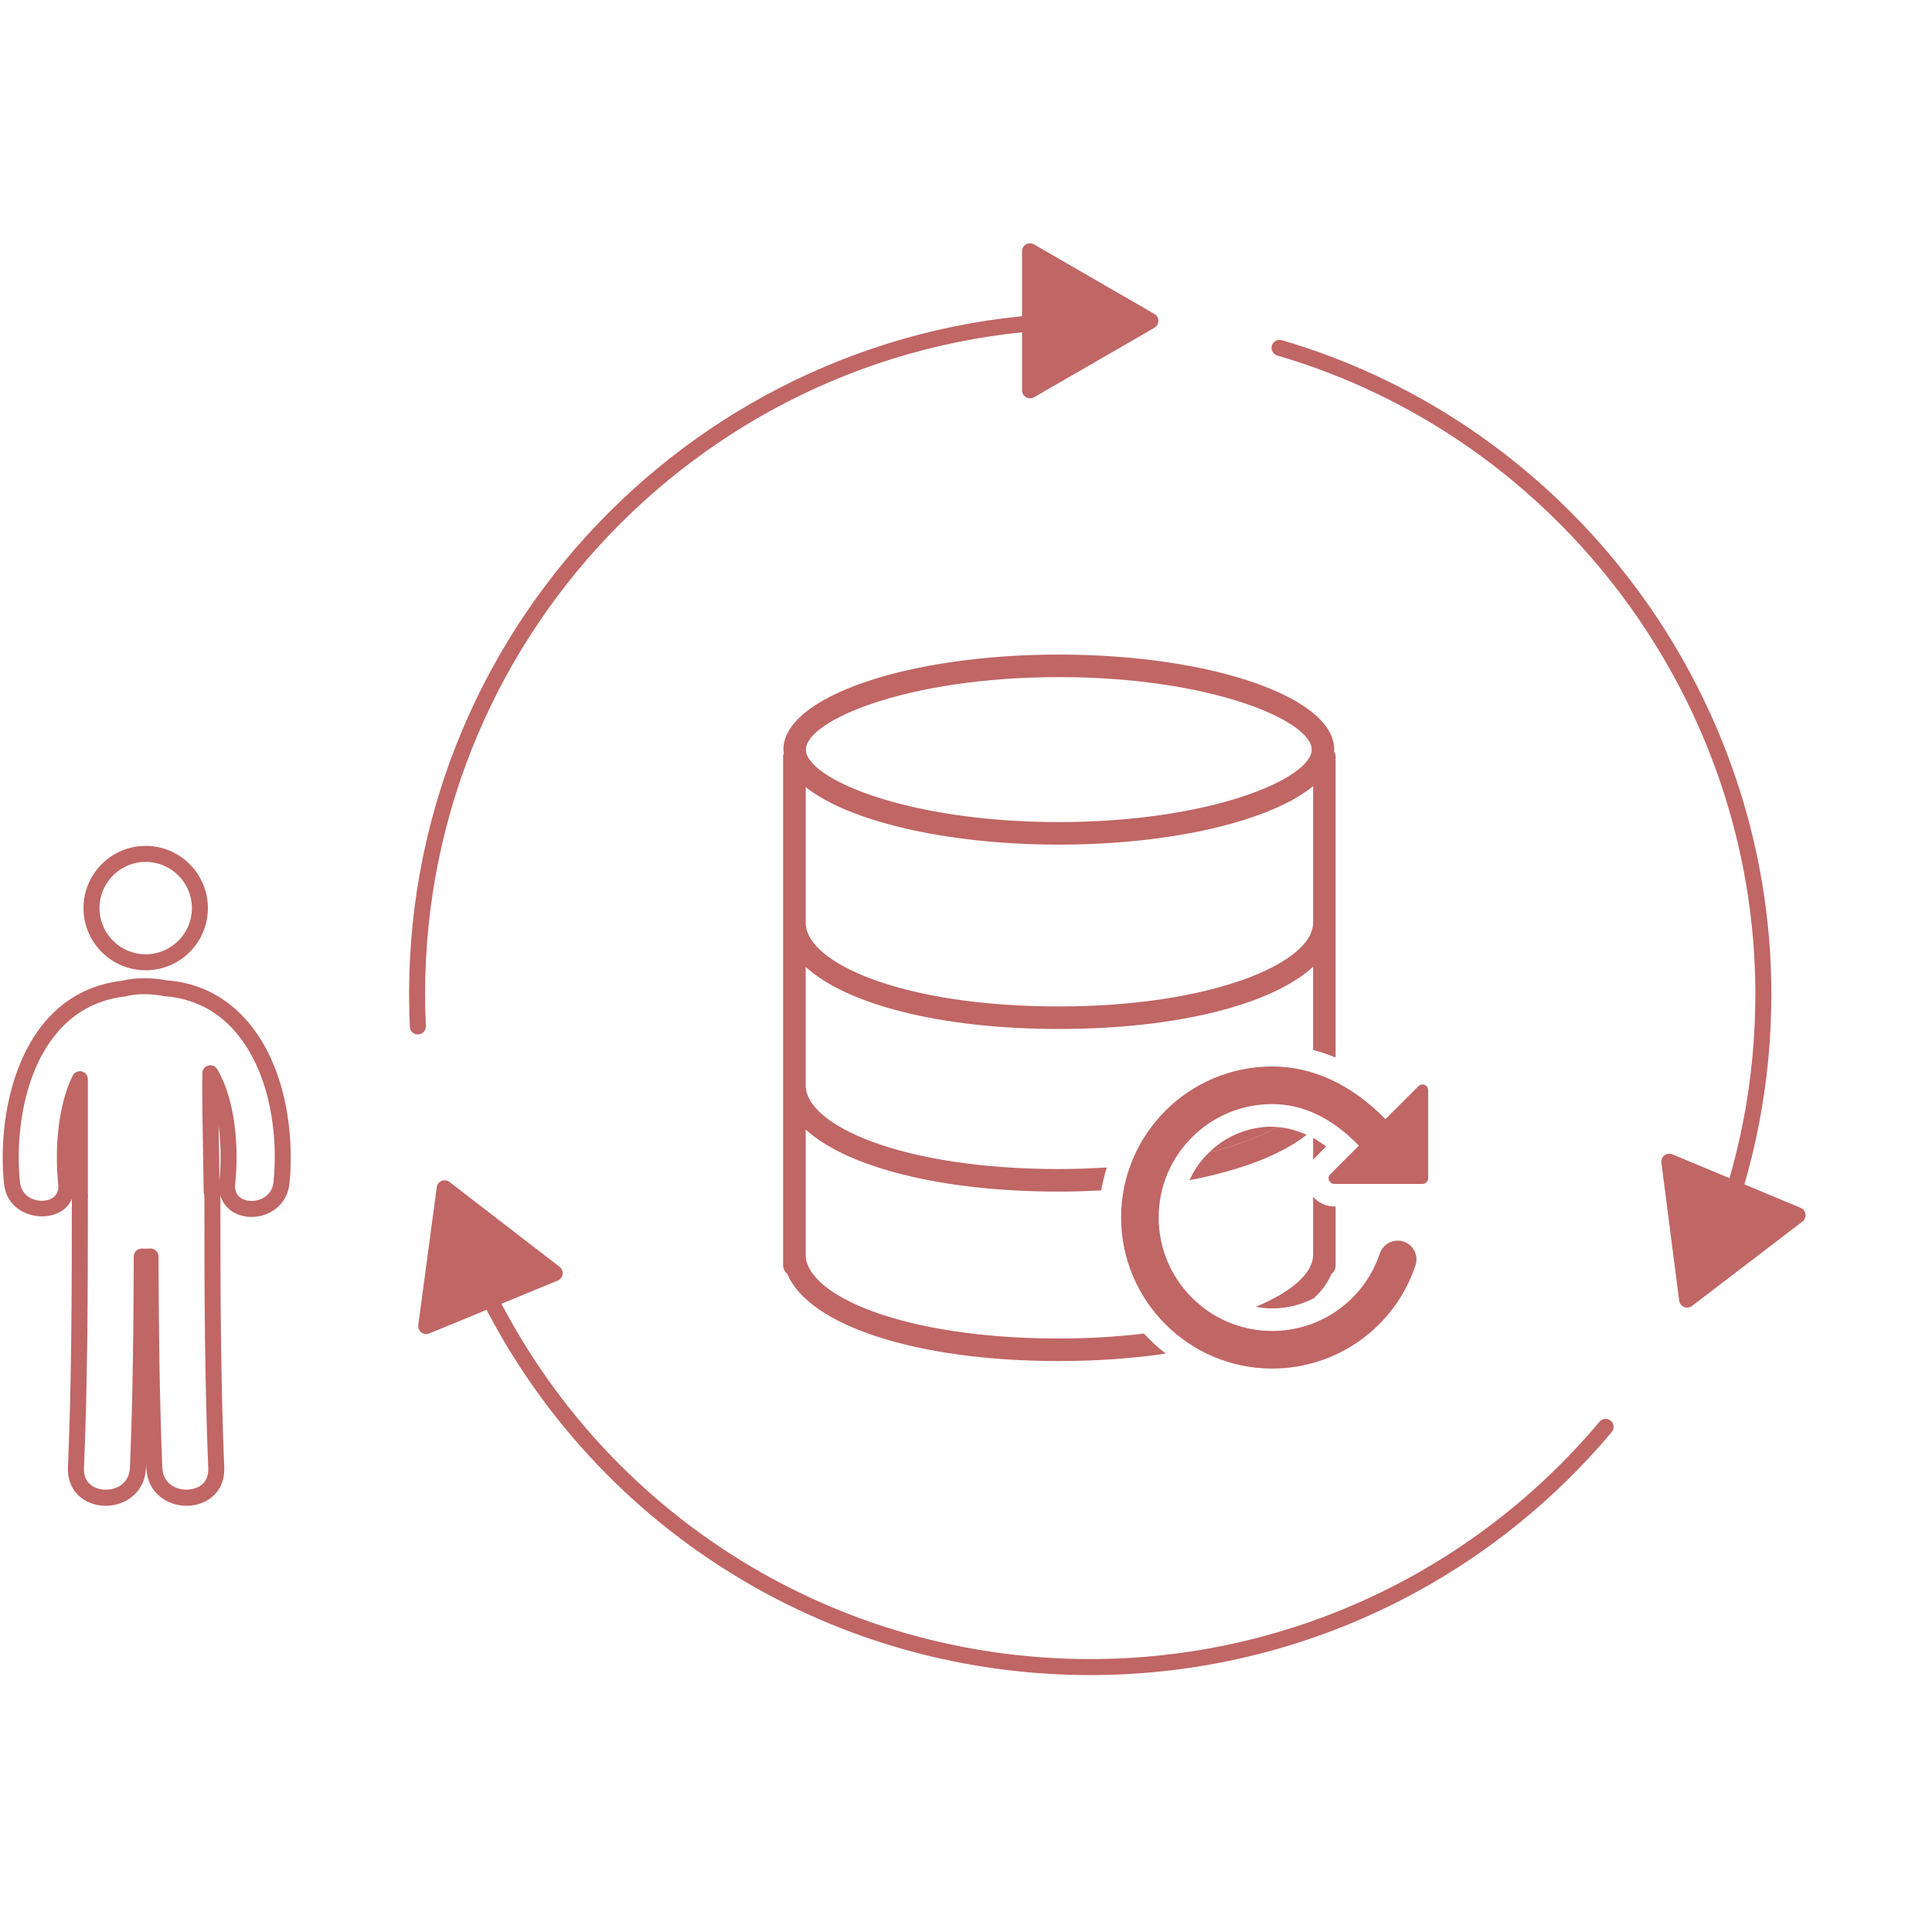
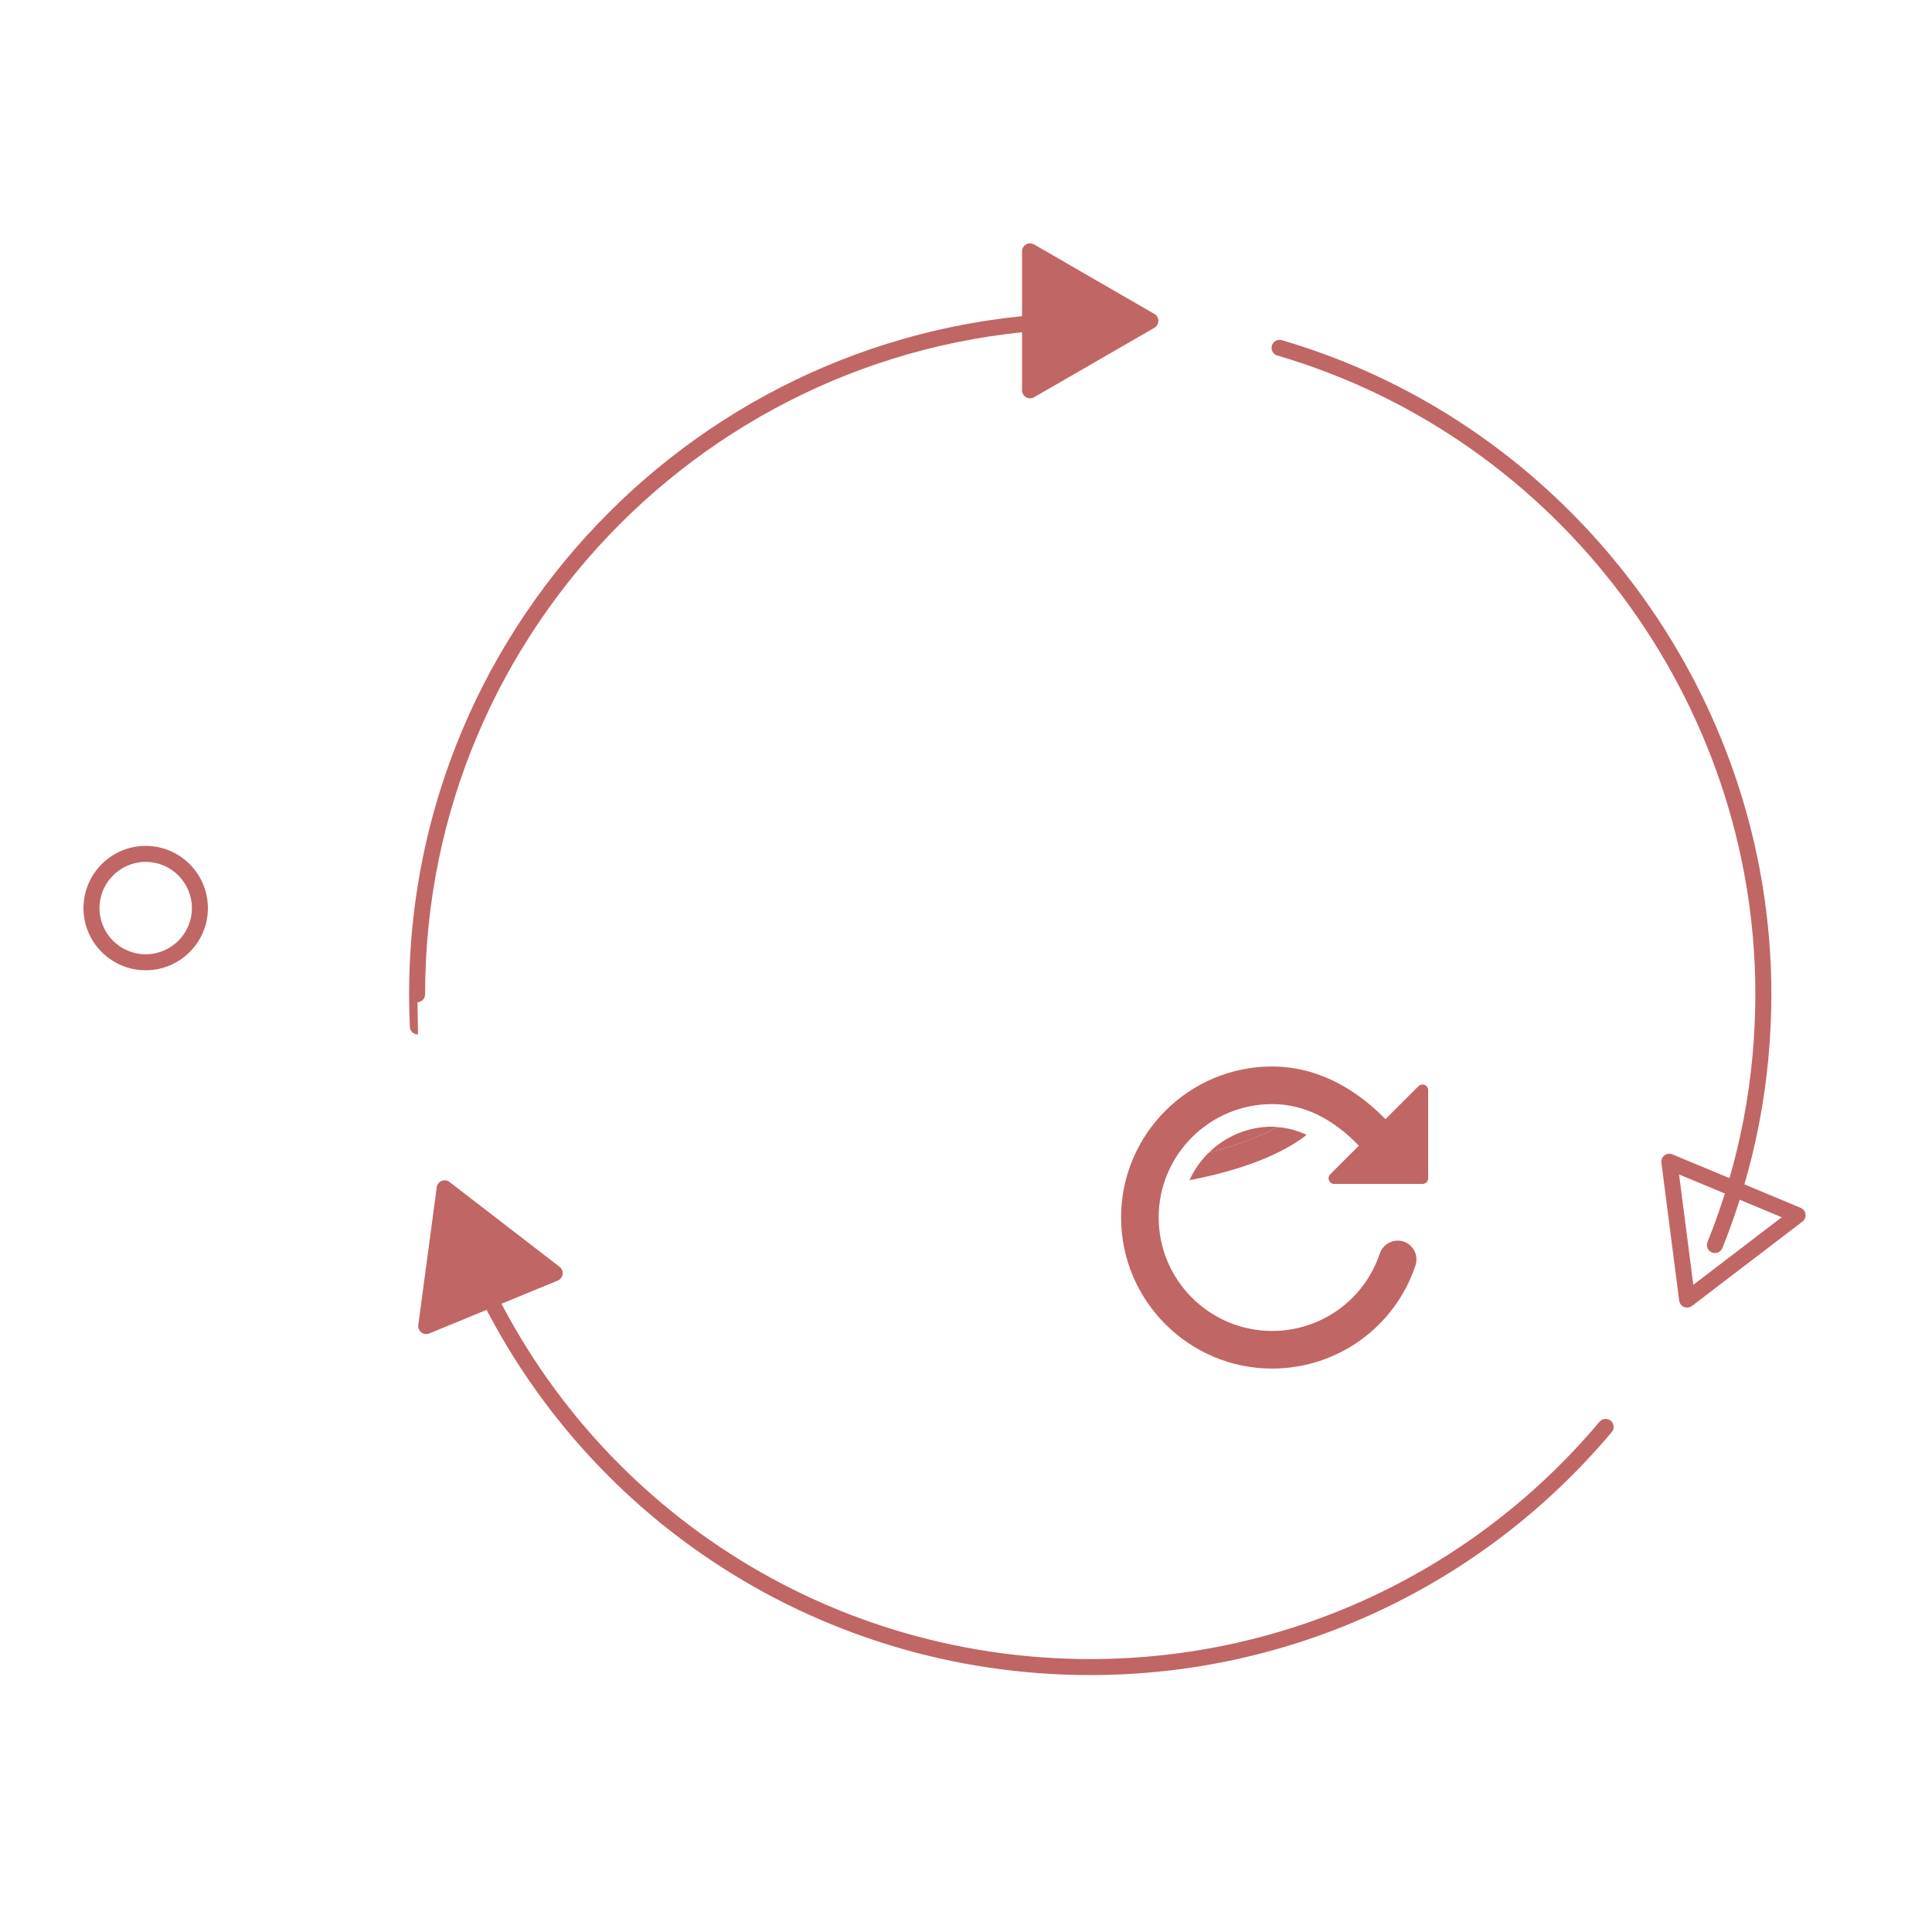
<svg xmlns="http://www.w3.org/2000/svg" version="1.1" x="0px" y="0px" width="96.554px" height="96.555px" viewBox="0 0 96.554 96.555" enable-background="new 0 0 96.554 96.555" xml:space="preserve">
  <g id="Layer_2">
</g>
  <g id="Layer_1">
    <g>
      <g>
        <g>
          <path fill="#C06665" d="M7.281,48.491c-1.714,0-3.109-1.394-3.109-3.105c0-1.716,1.395-3.112,3.109-3.112      s3.109,1.396,3.109,3.112C10.391,47.098,8.996,48.491,7.281,48.491z M7.281,43.074c-1.273,0-2.309,1.037-2.309,2.312      c0,1.271,1.036,2.305,2.309,2.305c1.273,0,2.31-1.033,2.31-2.305C9.591,44.111,8.555,43.074,7.281,43.074z" />
        </g>
        <g>
-           <path fill="#C06665" d="M9.324,75.254c-0.961,0-1.96-0.646-2.012-1.879c-0.003-0.081-0.006-0.162-0.009-0.242      c-0.003,0.08-0.007,0.161-0.01,0.242c-0.05,1.233-1.049,1.879-2.011,1.879c-0.549,0-1.063-0.207-1.409-0.566      c-0.333-0.347-0.498-0.813-0.477-1.346c0.18-4.294,0.194-8.446,0.194-13.424c-0.07,0.162-0.161,0.289-0.246,0.384      c-0.804,0.891-2.963,0.582-3.142-1.139c-0.393-3.756,0.855-9.559,5.901-10.15c0.622-0.154,1.462-0.172,2.199-0.021      c1.636,0.112,3.041,0.828,4.125,2.119c1.885,2.246,2.288,5.633,2.037,8.053c-0.114,1.087-1.039,1.655-1.893,1.655l0,0      c-0.499,0-0.955-0.188-1.25-0.517c-0.116-0.128-0.239-0.313-0.311-0.564c0.003,0.047,0.005,0.096,0.005,0.145      c0,4.808,0.015,9.139,0.192,13.46c0.022,0.533-0.142,0.998-0.475,1.346C10.387,75.047,9.874,75.254,9.324,75.254z M7.523,62.395      c0.102,0,0.2,0.039,0.274,0.108c0.08,0.076,0.126,0.181,0.126,0.291c0.009,3.155,0.039,6.877,0.189,10.548      c0.049,1.208,1.506,1.351,2.043,0.791c0.181-0.188,0.266-0.443,0.253-0.758c-0.179-4.337-0.193-8.677-0.193-13.493      c0-0.097-0.012-0.194-0.036-0.298c-0.013-0.9-0.027-1.711-0.041-2.521c-0.02-1.144-0.04-2.288-0.026-3.43      c0.002-0.18,0.124-0.335,0.297-0.382c0.172-0.049,0.356,0.028,0.447,0.184c0.939,1.59,1.081,4.002,0.899,5.729      c-0.026,0.253,0.027,0.456,0.159,0.602c0.145,0.161,0.384,0.253,0.657,0.253l0,0c0.481,0,1.03-0.294,1.097-0.938      c0.234-2.257-0.129-5.4-1.854-7.455c-0.939-1.119-2.157-1.739-3.62-1.843c-0.732-0.143-1.355-0.126-1.952,0.017      C1.728,50.331,0.64,55.64,1,59.08c0.104,1.009,1.352,1.13,1.751,0.687c0.131-0.146,0.185-0.35,0.158-0.603      c-0.164-1.576-0.061-3.823,0.724-5.407c0.082-0.166,0.268-0.251,0.45-0.212c0.181,0.043,0.309,0.204,0.309,0.39v5.667      c0,0.004,0.009,0.174,0.009,0.177l-0.009,0.12c0,4.986-0.014,9.156-0.195,13.477c-0.012,0.314,0.073,0.569,0.254,0.758      c0.537,0.56,1.994,0.418,2.043-0.791c0.154-3.74,0.183-7.431,0.19-10.548c0-0.11,0.046-0.215,0.126-0.29      s0.188-0.099,0.298-0.108c0.131,0.008,0.26,0.008,0.391,0C7.507,62.396,7.515,62.395,7.523,62.395z M10.925,56.264      c0.004,0.262,0.009,0.523,0.013,0.785c0.012,0.658,0.023,1.316,0.028,1.975C11.048,58.197,11.054,57.214,10.925,56.264z" />
-         </g>
+           </g>
      </g>
    </g>
    <g>
      <g>
-         <path fill="#C06665" d="M20.882,51.698c-0.212,0-0.39-0.168-0.399-0.383c-0.024-0.545-0.038-1.092-0.038-1.641     c0-18.771,15.271-34.041,34.041-34.041c0.221,0,0.4,0.18,0.4,0.4s-0.179,0.4-0.4,0.4c-18.329,0-33.241,14.911-33.241,33.24     c0,0.537,0.014,1.072,0.037,1.605c0.01,0.221-0.161,0.407-0.382,0.417C20.895,51.697,20.889,51.698,20.882,51.698z" />
+         <path fill="#C06665" d="M20.882,51.698c-0.212,0-0.39-0.168-0.399-0.383c-0.024-0.545-0.038-1.092-0.038-1.641     c0-18.771,15.271-34.041,34.041-34.041c0.221,0,0.4,0.18,0.4,0.4s-0.179,0.4-0.4,0.4c-18.329,0-33.241,14.911-33.241,33.24     c0.01,0.221-0.161,0.407-0.382,0.417C20.895,51.697,20.889,51.698,20.882,51.698z" />
      </g>
      <g>
        <path fill="#C06665" d="M54.486,83.714c-13.817,0-26.164-8.246-31.455-21.007c-0.084-0.204,0.012-0.438,0.216-0.522     c0.203-0.088,0.438,0.011,0.523,0.216c5.167,12.461,17.223,20.513,30.716,20.513c9.839,0,19.116-4.323,25.452-11.861     c0.142-0.17,0.395-0.19,0.563-0.049c0.169,0.143,0.191,0.395,0.049,0.564C74.062,79.286,64.562,83.714,54.486,83.714z" />
      </g>
      <g>
        <path fill="#C06665" d="M85.706,62.623c-0.05,0-0.101-0.01-0.149-0.029c-0.205-0.082-0.304-0.315-0.222-0.521     c1.586-3.94,2.391-8.112,2.391-12.398c0-14.671-9.824-27.792-23.891-31.908c-0.212-0.062-0.333-0.284-0.271-0.496     s0.285-0.332,0.496-0.271c14.405,4.215,24.466,17.652,24.466,32.676c0,4.389-0.824,8.661-2.448,12.697     C86.014,62.528,85.864,62.623,85.706,62.623z" />
      </g>
      <g>
        <polygon fill="#C06665" points="51.478,12.563 57.491,16.036 51.478,19.507    " />
        <path fill="#C06665" d="M51.478,19.907c-0.069,0-0.138-0.019-0.2-0.054c-0.124-0.071-0.2-0.204-0.2-0.347v-6.944     c0-0.143,0.076-0.275,0.2-0.347c0.124-0.07,0.276-0.07,0.4,0l6.013,3.474c0.124,0.072,0.2,0.204,0.2,0.347     s-0.076,0.275-0.2,0.347l-6.013,3.471C51.616,19.889,51.547,19.907,51.478,19.907z M51.878,13.256v5.559l4.813-2.778     L51.878,13.256z" />
      </g>
      <g>
        <polygon fill="#C06665" points="21.3,66.271 22.223,59.388 27.722,63.628    " />
        <path fill="#C06665" d="M21.3,66.672c-0.087,0-0.173-0.028-0.244-0.084c-0.113-0.087-0.171-0.228-0.152-0.369l0.923-6.884     c0.019-0.142,0.112-0.263,0.244-0.317c0.133-0.054,0.284-0.035,0.396,0.054l5.5,4.24c0.113,0.087,0.171,0.228,0.152,0.369     s-0.112,0.263-0.244,0.317l-6.422,2.644C21.403,66.661,21.351,66.672,21.3,66.672z M22.527,60.128l-0.739,5.51l5.141-2.116     L22.527,60.128z" />
      </g>
      <g>
-         <polygon fill="#C06665" points="89.837,60.731 84.316,64.948 83.427,58.059    " />
        <path fill="#C06665" d="M84.316,65.349c-0.052,0-0.104-0.011-0.154-0.031c-0.132-0.055-0.225-0.176-0.243-0.318l-0.889-6.89     c-0.019-0.142,0.04-0.282,0.154-0.369c0.114-0.086,0.266-0.106,0.396-0.051l6.41,2.673c0.132,0.055,0.225,0.176,0.243,0.317     c0.019,0.143-0.04,0.283-0.154,0.37l-5.521,4.217C84.488,65.32,84.403,65.349,84.316,65.349z M83.913,58.694l0.712,5.516     l4.419-3.376L83.913,58.694z" />
      </g>
    </g>
    <g>
      <g>
        <path fill="#C06665" d="M63.578,56.306c-1.229,0-2.344,0.495-3.16,1.292c1.396-0.349,2.543-0.785,3.405-1.27     C63.742,56.321,63.661,56.306,63.578,56.306z" />
      </g>
      <g>
-         <path fill="#C06665" d="M65.625,59.811v2.897c0,0.906-1.037,1.841-2.863,2.6c0.265,0.049,0.536,0.082,0.815,0.082     c0.741,0,1.451-0.18,2.08-0.506c0.408-0.378,0.699-0.782,0.879-1.208c0.125-0.103,0.214-0.242,0.214-0.419v-2.962h-0.068     C66.269,60.295,65.89,60.111,65.625,59.811z" />
-       </g>
+         </g>
      <g>
-         <path fill="#C06665" d="M65.685,57.888l0.591-0.59c-0.215-0.163-0.433-0.306-0.65-0.43v1.1     C65.648,57.942,65.66,57.913,65.685,57.888z" />
-       </g>
+         </g>
      <g>
        <path fill="#C06665" d="M63.823,56.328c-0.862,0.484-2.01,0.921-3.405,1.27c-0.406,0.393-0.733,0.862-0.972,1.383     c2.565-0.491,4.592-1.274,5.854-2.264C64.816,56.49,64.324,56.36,63.823,56.328z" />
      </g>
      <g>
-         <path fill="#C06665" d="M57.171,66.645c-1.305,0.157-2.725,0.248-4.254,0.248c-7.814,0-12.651-2.174-12.651-4.185v-6.259     c2.054,1.88,6.749,3.103,12.651,3.103c0.729,0,1.433-0.024,2.122-0.061c0.062-0.393,0.159-0.771,0.272-1.146     c-0.767,0.048-1.563,0.079-2.395,0.079c-7.814,0-12.651-2.173-12.651-4.187v-5.916c2.054,1.881,6.749,3.103,12.651,3.103     c5.929,0,10.648-1.223,12.708-3.106v4.156c0.379,0.102,0.757,0.219,1.125,0.377V37.758c0-0.078-0.052-0.133-0.081-0.201     c0-0.033,0.013-0.063,0.013-0.096c0-2.62-6.165-4.748-13.765-4.748c-7.603,0-13.765,2.128-13.765,4.748     c0,0.063,0.02,0.125,0.026,0.186c-0.007,0.034-0.04,0.062-0.04,0.097v25.499c0,0.173,0.087,0.313,0.207,0.415     c1.066,2.576,6.438,4.362,13.571,4.362c1.926,0,3.72-0.133,5.341-0.371C57.868,67.342,57.503,67.012,57.171,66.645z      M52.917,50.299c-7.814,0-12.651-2.173-12.651-4.187v-6.778c2.104,1.689,6.976,2.877,12.651,2.877     c5.726,0,10.633-1.208,12.708-2.925v6.826C65.625,48.134,60.52,50.299,52.917,50.299z M52.917,33.839     c7.596,0,12.636,2.18,12.636,3.622c0,1.443-5.04,3.623-12.636,3.623c-7.598,0-12.64-2.18-12.64-3.623     C40.278,36.019,45.32,33.839,52.917,33.839z" />
-       </g>
+         </g>
      <g>
        <path fill="#C06665" d="M71.092,59.168c0.155,0,0.282-0.127,0.282-0.282V54.48c0-0.113-0.069-0.216-0.174-0.261     c-0.035-0.014-0.072-0.021-0.108-0.021c-0.073,0-0.148,0.029-0.201,0.083l-1.651,1.649c-1.667-1.704-3.609-2.632-5.662-2.632     c-4.161,0-7.55,3.386-7.55,7.546c0,4.163,3.389,7.552,7.55,7.552c3.256,0,6.133-2.072,7.163-5.157     c0.164-0.492-0.103-1.024-0.595-1.19c-0.098-0.033-0.195-0.048-0.296-0.048c-0.392,0-0.758,0.251-0.893,0.644     c-0.773,2.315-2.935,3.871-5.38,3.871c-3.127,0-5.671-2.543-5.671-5.671c0-3.125,2.544-5.667,5.671-5.667     c1.563,0,3.017,0.712,4.335,2.078l-1.431,1.429c-0.081,0.081-0.105,0.202-0.062,0.309c0.044,0.105,0.147,0.175,0.262,0.175     H71.092z" />
      </g>
    </g>
  </g>
</svg>